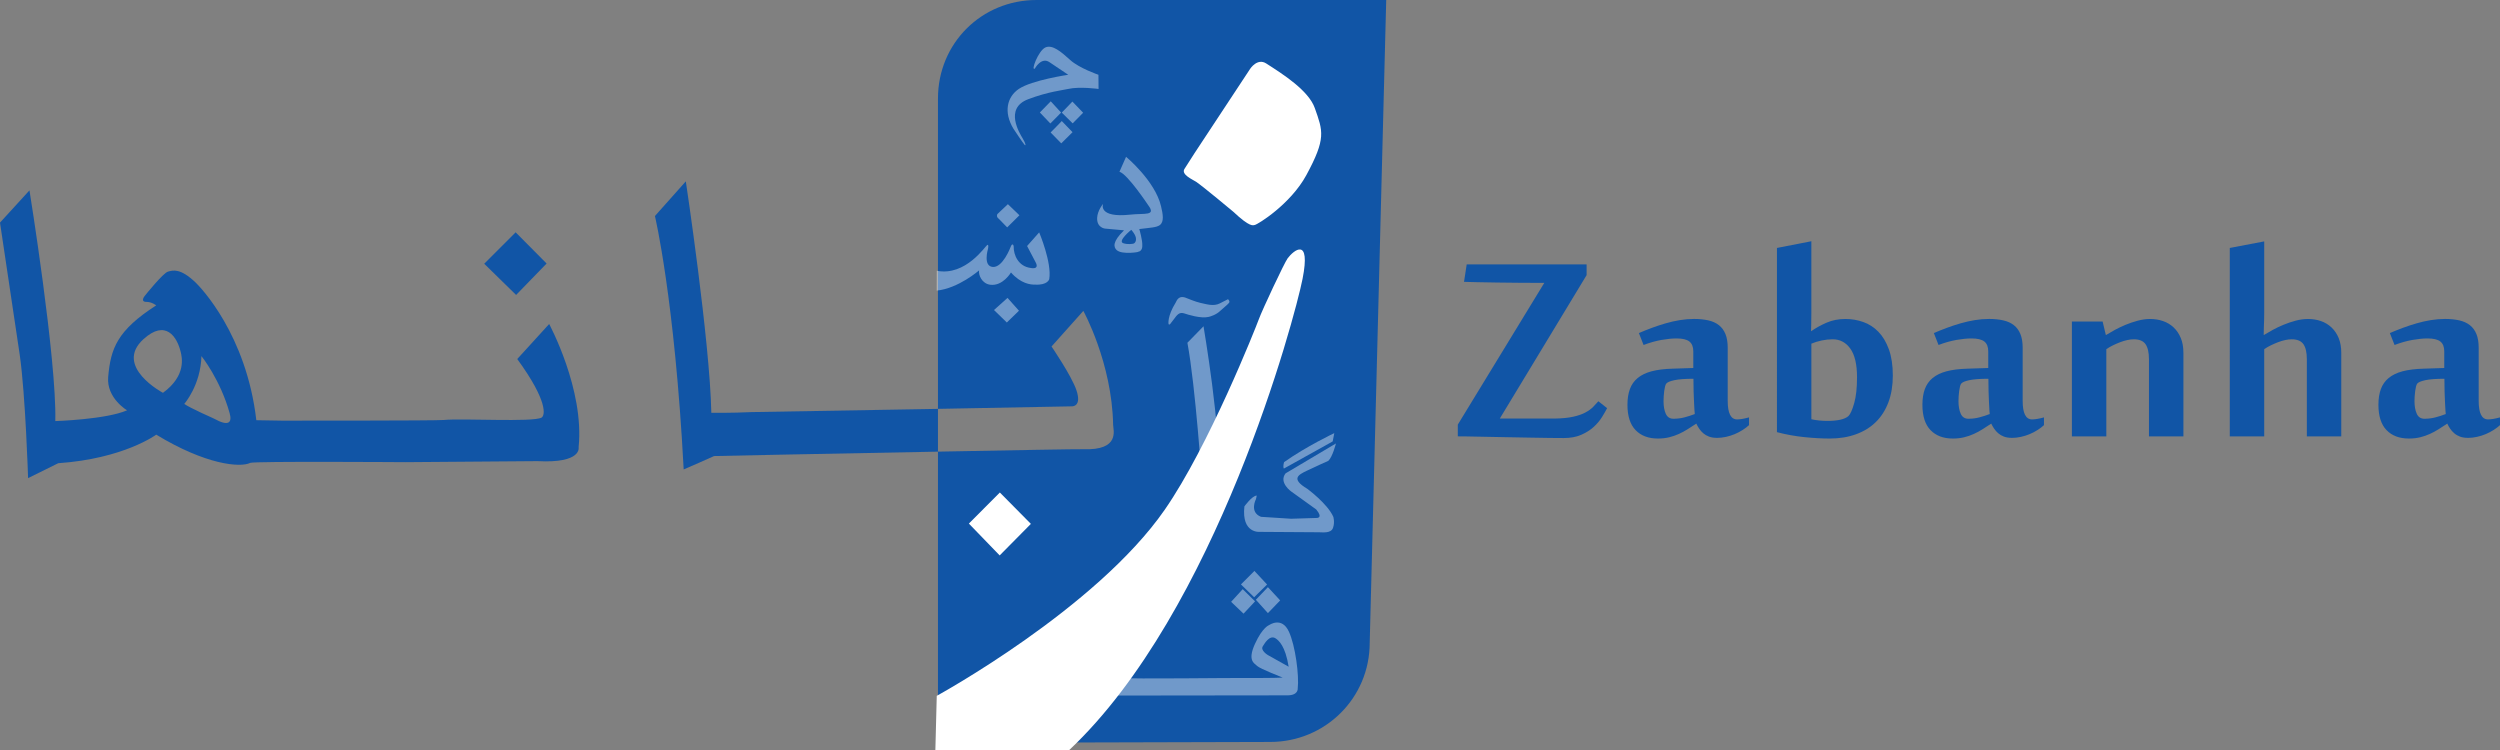
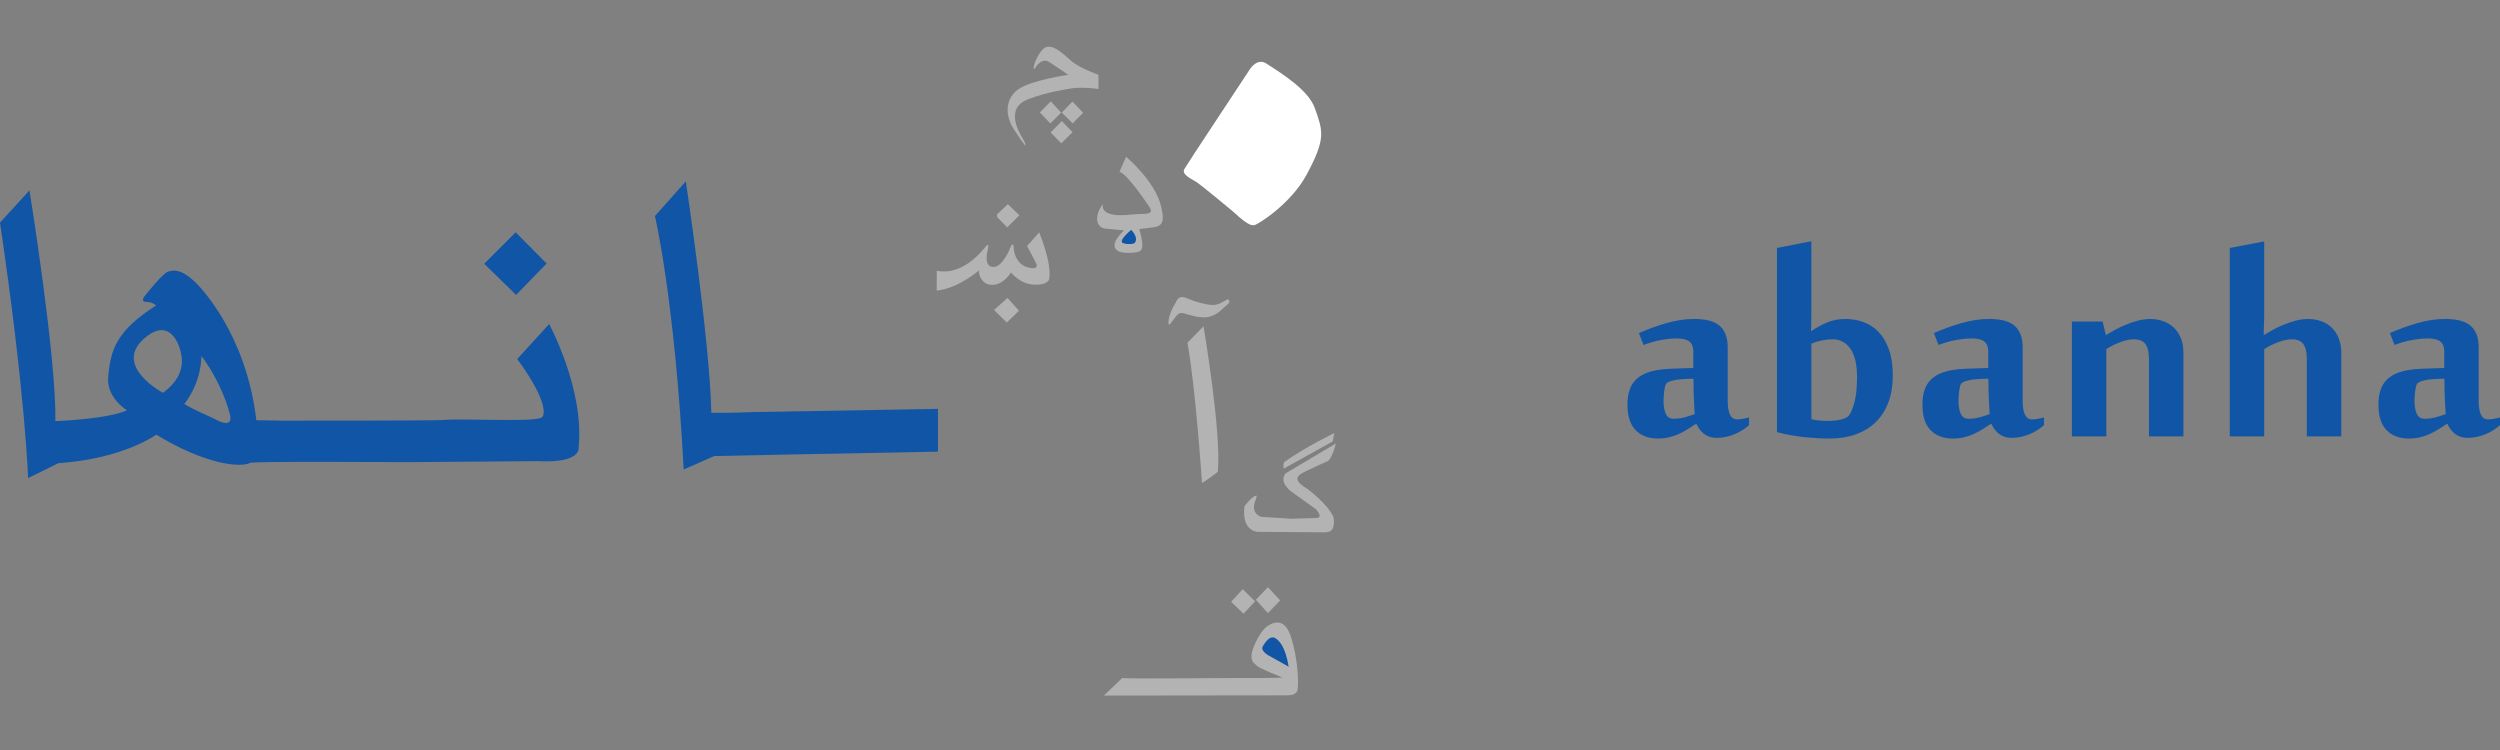
<svg xmlns="http://www.w3.org/2000/svg" version="1.1" id="Layer_1" x="0px" y="0px" width="299.873px" height="90px" viewBox="0 0 299.873 90" enable-background="new 0 0 299.873 90" xml:space="preserve">
  <rect x="0" y="0" width="299.873" height="90" fill="#808080" stroke="none" />
  <polygon fill="#1155A6" points="58.081,31.635 61.852,27.866 65.565,31.608 61.907,35.378 " />
  <g>
-     <path fill="#1155A6" d="M124.339,0c-6.614,0-11.83,5.199-11.83,11.813v37.229l16.032-0.302c0,0,1.267,0.11,0.574-1.94   c-0.584-1.729-2.984-5.24-2.984-5.24l3.815-4.27c0,0,3.435,6.21,3.573,13.669c0.011,0.614,0.874,3.091-3.59,2.923   c-0.607-0.021-8.421,0.119-17.421,0.291v34.933l39.849-0.11c6.615,0,11.939-5.281,11.939-11.896L166.276,0H124.339z" />
    <path fill="#1155A6" d="M110.775,49.074l-20.621,0.356c-2.402,0.115-4.831,0.086-4.831,0.086c-0.174-8.603-3.06-27.764-3.06-27.764   l-3.705,4.159c0,0,2.368,9.938,3.449,30.398c0.001,0.024,3.646-1.606,3.646-1.606s13.855-0.295,26.855-0.529v-5.131L110.775,49.074   z" />
  </g>
-   <path fill="#1155A6" d="M65.871,38.865l-3.826,4.2c3.742,5.136,3.327,6.798,2.911,7.028c-1.048,0.577-9.522,0.061-11.727,0.284  c-0.916,0.093-19.412,0.079-19.412,0.079l-3.071-0.052c-1.192-10.285-6.712-15.969-7.291-16.522c-1.83-1.746-2.703-1.464-3.3-1.303  c-0.596,0.16-2.745,2.855-2.745,2.855s-0.696,0.78,0.181,0.78c0.634,0,1.144,0.416,1.144,0.416  c-4.686,3.018-5.462,5.168-5.759,8.591c-0.223,2.551,2.319,4.041,2.272,3.992c-2.522,1.109-8.614,1.295-8.614,1.295  c0.171-7.4-3.099-27.674-3.099-27.674L0,26.701l2.371,15.886C3.058,47.405,3.369,57.35,3.369,57.35l3.617-1.788  c7.859-0.541,11.755-3.426,11.755-3.426c5.898,3.591,10.057,3.986,11.283,3.384c0.43-0.21,18.589-0.083,18.589-0.083l15.843-0.124  c5.407,0.29,4.949-1.665,4.949-1.665C70.112,46.704,65.871,38.865,65.871,38.865z M19.545,47.119c0,0-5.936-3.155-2.343-6.431  c2.676-2.44,4.048-0.277,4.479,1.552C21.818,42.83,22.387,45.055,19.545,47.119z M25.679,50.217c0,0-2.87-1.268-3.577-1.767  c0,0,1.976-2.246,2.059-5.739c0,0,2.259,2.795,3.389,6.862C27.862,50.695,27.425,51.195,25.679,50.217z" />
+   <path fill="#1155A6" d="M65.871,38.865l-3.826,4.2c3.742,5.136,3.327,6.798,2.911,7.028c-1.048,0.577-9.522,0.061-11.727,0.284  c-0.916,0.093-19.412,0.079-19.412,0.079l-3.071-0.052c-1.192-10.285-6.712-15.969-7.291-16.522c-1.83-1.746-2.703-1.464-3.3-1.303  c-0.596,0.16-2.745,2.855-2.745,2.855s-0.696,0.78,0.181,0.78c0.634,0,1.144,0.416,1.144,0.416  c-4.686,3.018-5.462,5.168-5.759,8.591c-0.223,2.551,2.319,4.041,2.272,3.992c-2.522,1.109-8.614,1.295-8.614,1.295  c0.171-7.4-3.099-27.674-3.099-27.674L0,26.701C3.058,47.405,3.369,57.35,3.369,57.35l3.617-1.788  c7.859-0.541,11.755-3.426,11.755-3.426c5.898,3.591,10.057,3.986,11.283,3.384c0.43-0.21,18.589-0.083,18.589-0.083l15.843-0.124  c5.407,0.29,4.949-1.665,4.949-1.665C70.112,46.704,65.871,38.865,65.871,38.865z M19.545,47.119c0,0-5.936-3.155-2.343-6.431  c2.676-2.44,4.048-0.277,4.479,1.552C21.818,42.83,22.387,45.055,19.545,47.119z M25.679,50.217c0,0-2.87-1.268-3.577-1.767  c0,0,1.976-2.246,2.059-5.739c0,0,2.259,2.795,3.389,6.862C27.862,50.695,27.425,51.195,25.679,50.217z" />
  <path fill="#FFFFFF" d="M149.96,8.249c0,0,0.856-1.319,1.918-0.639c1.997,1.278,5.082,3.236,5.831,5.353  c0.979,2.772,1.376,3.636-1.015,8.044c-1.893,3.491-5.827,5.918-6.186,5.978c-0.208,0.035-0.541,0.33-2.578-1.589  c0,0-3.655-3.055-4.464-3.595c-0.371-0.248-1.858-0.869-1.378-1.558l1.168-1.828L149.96,8.249z" />
  <path opacity="0.4" fill="#FFFFFF" d="M142.428,41.113l1.933-1.978c0,0,2.179,12.785,1.716,17.465c0,0-1.389,1.063-1.899,1.343  C144.177,57.942,143.417,46.424,142.428,41.113z" />
  <path opacity="0.4" fill="#FFFFFF" d="M154.205,56.777l6.038-3.584c0,0-0.396,1.607-0.915,2.087c0,0-1.628,0.724-2.605,1.198  c-0.99,0.479-1.918,0.959,0.09,2.156c0,0,2.421,1.781,3.116,3.356c0,0,0.202,0.623-0.031,1.318c-0.23,0.695-1.229,0.537-1.693,0.537  l-7.086-0.047c0,0-2.223,0.231-1.854-3.058c0,0,0.926-1.296,1.482-1.296l-0.092,0.416c0,0-0.834,1.574,0.602,2.132l3.613,0.231  l3.055-0.094c0,0,0.836,0.046-0.044-1.018l-2.966-2.132C154.915,58.982,153.336,57.886,154.205,56.777z" />
  <path opacity="0.4" fill="#FFFFFF" d="M132.415,83.433l22.001-0.027c1.324,0.008,1.245-0.813,1.245-0.813  c0.185-1.575-0.284-5.156-1.059-6.829c-0.859-1.859-2.362-0.788-2.362-0.788s-0.788,0.23-1.715,2.27  c-0.926,2.038-0.045,2.315,0.277,2.641c0.326,0.323,3.059,1.39,3.059,1.39c-1.036,0.061-4.169,0.046-4.169,0.046  c-1.762-0.026-14.188,0.146-15.08-0.006L132.415,83.433z" />
-   <path fill="#FFFFFF" d="M112.363,83.466c0,0,19.112-10.438,27.357-22.339c5.274-7.61,10.89-21.777,11.283-22.853  c0.392-1.077,3.054-6.761,3.452-7.293c0.719-0.958,2.803-2.668,1.783,2.484c-0.917,4.645-10.304,39.9-28.018,56.535h-16.024  L112.363,83.466z" />
  <path opacity="0.4" fill="#FFFFFF" d="M141.025,36.289c0.103-0.167,0.319-0.978,1.338-0.519c0,0,1.087,0.449,1.618,0.559  c0.678,0.139,1.578,0.459,2.337,0.061l0.978-0.5c0-0.001,0.285,0.234,0.12,0.444c-0.184,0.233-0.773,0.685-1.004,0.914  c-0.516,0.517-1.215,0.709-1.438,0.764c-0.929,0.224-2.518-0.281-2.875-0.405c-0.48-0.164-0.78-0.045-1.184,0.54  c-0.115,0.164-0.3,0.404-0.45,0.583c0,0-0.21,0.344-0.3,0.135C140.166,38.866,139.986,37.967,141.025,36.289z" />
-   <polygon opacity="0.4" fill="#FFFFFF" points="148.851,70.099 150.467,68.481 151.985,70.112 150.434,71.641 " />
  <polygon opacity="0.4" fill="#FFFFFF" points="150.64,71.938 152.085,70.429 153.554,72.017 152.085,73.545 " />
  <polygon opacity="0.4" fill="#FFFFFF" points="149.061,70.669 150.543,72.133 149.161,73.609 147.673,72.188 " />
  <path opacity="0.4" fill="#FFFFFF" d="M135.071,18.808c0,0,3.469,2.871,4.191,5.916c0.229,0.962,0.397,1.884-0.15,2.279  c-0.391,0.284-1.054,0.297-2.455,0.472c0,0,0.403,1.345,0.359,2.001c0,0,0.051,0.67-0.547,0.736  c0.388-0.022-1.908,0.402-2.545-0.235c-0.333-0.333-0.538-0.962,0.902-2.35l-2.285-0.208c0,0-0.988-0.1-0.94-1.281  c0.036-0.887,0.708-1.685,0.708-1.685s-0.666,1.722,3.3,1.289c1.685-0.184,3.102,0.184,2.125-1.119c0,0-2.493-3.758-3.456-4.022  L135.071,18.808z" />
  <path opacity="0.4" fill="#FFFFFF" d="M153.996,56.208l5.86-3.262l0.191-0.993c0,0-3.355,1.588-6.022,3.478  C154.025,55.431,153.857,55.932,153.996,56.208z" />
  <path opacity="0.4" fill="#FFFFFF" d="M124.131,8.222c0,0,0.776-1.449,1.766-0.755l2.237,1.502c0,0-4.346,0.637-5.922,1.694  c-1.418,0.951-1.852,2.778-0.664,4.757c0,0,1.157,1.757,1.359,1.96c0.135,0.134,0.183-0.074-0.233-0.772  c-0.362-0.607-2.241-3.6,0.635-4.698c2.374-0.908,4.263-1.112,4.813-1.24c1.372-0.318,3.649,0,3.649,0l-0.013-1.702  c0,0-2.302-0.785-3.391-1.775c-1.089-0.99-2.146-1.891-2.988-1.494C124.539,6.096,123.605,8.589,124.131,8.222z" />
  <path fill="#1155A6" d="M135.692,27.568c0,0-1.676,1.352-0.961,1.602c0.524,0.185,1.133,0.085,1.26,0.042  S136.684,28.674,135.692,27.568z" />
  <path fill="#1155A6" d="M154.573,79.972l-2.487-1.394c0,0-0.965-0.574-0.599-1.079c0.12-0.164,0.777-1.445,1.543-0.913  C153.375,76.824,154.168,77.454,154.573,79.972z" />
  <polygon opacity="0.4" fill="#FFFFFF" points="127.359,13.506 128.633,12.184 129.922,13.523 128.666,14.796 " />
  <path opacity="0.4" fill="#FFFFFF" d="M126.021,15.889c0.049-0.033,1.338-1.37,1.338-1.37l1.291,1.337l-1.354,1.34L126.021,15.889z" />
  <polygon opacity="0.4" fill="#FFFFFF" points="124.731,13.491 126.037,12.152 127.278,13.506 125.988,14.813 " />
  <path fill="#1155A6" d="M112.363,86.449" />
-   <polygon fill="#FFFFFF" points="119.931,59.075 123.653,62.838 119.91,66.623 116.216,62.803 " />
  <g>
-     <path fill="#1155A6" d="M179.899,50.206h6.566c0.913-0.013,1.665-0.088,2.255-0.222c0.592-0.134,1.079-0.305,1.462-0.514   c0.382-0.208,0.687-0.429,0.916-0.664c0.229-0.234,0.436-0.46,0.624-0.675l1.048,0.826c-0.161,0.321-0.373,0.691-0.635,1.107   s-0.594,0.805-0.996,1.168c-0.404,0.363-0.897,0.672-1.481,0.927c-0.584,0.256-1.278,0.384-2.086,0.384   c-0.401,0-0.973-0.005-1.711-0.012s-1.554-0.019-2.447-0.04c-0.893-0.019-1.812-0.036-2.76-0.05   c-0.946-0.013-1.826-0.031-2.639-0.051c-0.812-0.02-1.503-0.033-2.075-0.04c-0.57-0.006-0.929-0.009-1.077-0.009v-1.41   l10.374-17.001h-0.726c-0.659,0-1.424-0.003-2.296-0.011c-0.872-0.006-1.74-0.016-2.599-0.029c-0.86-0.013-1.65-0.027-2.377-0.041   c-0.725-0.013-1.269-0.027-1.631-0.041l0.321-2.095h14.382v1.289L179.899,50.206z" />
    <path fill="#1155A6" d="M208.364,50.308c0.363,0,0.838-0.08,1.431-0.242v0.927c-0.215,0.202-0.471,0.396-0.766,0.584   s-0.611,0.353-0.945,0.494c-0.337,0.141-0.687,0.251-1.049,0.331c-0.362,0.081-0.718,0.121-1.066,0.121   c-0.377,0-0.699-0.049-0.968-0.15s-0.5-0.236-0.696-0.403c-0.193-0.167-0.357-0.354-0.491-0.554   c-0.137-0.202-0.249-0.402-0.344-0.604c-0.349,0.229-0.691,0.449-1.026,0.663c-0.337,0.216-0.688,0.406-1.058,0.574   c-0.37,0.168-0.759,0.303-1.169,0.403c-0.409,0.102-0.863,0.151-1.359,0.151c-1.128,0-2.018-0.336-2.668-1.007   c-0.651-0.671-0.979-1.685-0.979-3.042c0-0.726,0.098-1.353,0.293-1.883c0.194-0.531,0.505-0.975,0.937-1.33   c0.43-0.355,0.987-0.625,1.671-0.806c0.687-0.182,1.524-0.285,2.519-0.313l2.478-0.08v-1.995c0-0.536-0.154-0.93-0.463-1.178   c-0.31-0.249-0.825-0.373-1.551-0.373c-0.524,0-1.129,0.061-1.813,0.181c-0.685,0.122-1.397,0.323-2.136,0.604l-0.563-1.43   c0.497-0.214,1.019-0.423,1.561-0.625c0.545-0.201,1.096-0.383,1.653-0.543c0.557-0.161,1.119-0.289,1.69-0.383   c0.571-0.094,1.146-0.142,1.724-0.142c0.631,0,1.197,0.058,1.7,0.171c0.505,0.114,0.927,0.306,1.27,0.574   c0.342,0.27,0.604,0.625,0.786,1.068c0.181,0.442,0.271,0.994,0.271,1.652v6.365C207.236,49.569,207.613,50.308,208.364,50.308z    M203.288,49.663c-0.014-0.054-0.026-0.206-0.039-0.453c-0.015-0.249-0.03-0.564-0.05-0.947c-0.021-0.384-0.038-0.815-0.052-1.3   c-0.013-0.483-0.02-0.993-0.02-1.53c-1.008,0-1.773,0.058-2.297,0.171c-0.522,0.114-0.847,0.252-0.967,0.413   c-0.054,0.067-0.101,0.181-0.141,0.342c-0.04,0.162-0.074,0.343-0.101,0.545c-0.027,0.201-0.047,0.409-0.06,0.624   c-0.015,0.215-0.021,0.41-0.021,0.584c0,0.618,0.089,1.124,0.271,1.521c0.181,0.396,0.486,0.596,0.916,0.596   c0.457,0,0.893-0.055,1.31-0.162C202.456,49.958,202.872,49.824,203.288,49.663z" />
    <path fill="#1155A6" d="M213.142,29.742l4.129-0.806v8.601c0,0.242-0.003,0.491-0.009,0.745c-0.007,0.256-0.01,0.491-0.01,0.705   c-0.015,0.242-0.021,0.491-0.021,0.745c0.563-0.389,1.185-0.731,1.863-1.027c0.678-0.295,1.433-0.444,2.265-0.444   c0.739,0,1.452,0.121,2.136,0.363c0.687,0.242,1.29,0.631,1.813,1.168c0.523,0.538,0.943,1.24,1.259,2.104   c0.314,0.867,0.475,1.918,0.475,3.153c0,1.196-0.176,2.259-0.524,3.193c-0.35,0.934-0.849,1.722-1.5,2.366   c-0.652,0.644-1.447,1.139-2.389,1.479c-0.939,0.345-1.993,0.515-3.162,0.515c-0.927,0-1.942-0.057-3.052-0.17   c-1.107-0.116-2.199-0.313-3.272-0.596V29.742z M222.749,45.271c0-1.557-0.268-2.709-0.805-3.455   c-0.536-0.745-1.241-1.118-2.115-1.118c-0.429,0-0.869,0.048-1.319,0.142c-0.449,0.094-0.862,0.222-1.238,0.382v9.064   c0.282,0.067,0.596,0.117,0.937,0.151c0.343,0.033,0.669,0.05,0.978,0.05c0.604,0,1.12-0.046,1.551-0.141   c0.43-0.094,0.758-0.242,0.987-0.444c0.228-0.227,0.456-0.741,0.685-1.54C222.636,47.565,222.749,46.534,222.749,45.271z" />
    <path fill="#1155A6" d="M243.744,50.308c0.362,0,0.838-0.08,1.43-0.242v0.927c-0.216,0.202-0.47,0.396-0.766,0.584   c-0.295,0.188-0.611,0.353-0.947,0.494c-0.335,0.141-0.684,0.251-1.047,0.331c-0.362,0.081-0.72,0.121-1.067,0.121   c-0.376,0-0.698-0.049-0.968-0.15c-0.268-0.102-0.499-0.236-0.694-0.403c-0.194-0.167-0.358-0.354-0.493-0.554   c-0.134-0.202-0.25-0.402-0.343-0.604c-0.35,0.229-0.692,0.449-1.026,0.663c-0.337,0.216-0.688,0.406-1.058,0.574   c-0.37,0.168-0.76,0.303-1.168,0.403c-0.41,0.102-0.864,0.151-1.359,0.151c-1.129,0-2.018-0.336-2.67-1.007   c-0.651-0.671-0.976-1.685-0.976-3.042c0-0.726,0.097-1.353,0.291-1.883c0.195-0.531,0.506-0.975,0.937-1.33   c0.43-0.355,0.987-0.625,1.672-0.806c0.686-0.182,1.523-0.285,2.518-0.313l2.479-0.08v-1.995c0-0.536-0.154-0.93-0.465-1.178   c-0.308-0.249-0.824-0.373-1.55-0.373c-0.524,0-1.129,0.061-1.813,0.181c-0.686,0.122-1.397,0.323-2.135,0.604l-0.563-1.43   c0.496-0.214,1.017-0.423,1.561-0.625c0.545-0.201,1.095-0.383,1.65-0.543c0.559-0.161,1.123-0.289,1.693-0.383   c0.57-0.094,1.144-0.142,1.722-0.142c0.632,0,1.199,0.058,1.702,0.171c0.504,0.114,0.927,0.306,1.27,0.574   c0.343,0.27,0.604,0.625,0.785,1.068c0.183,0.442,0.272,0.994,0.272,1.652v6.365C242.616,49.569,242.991,50.308,243.744,50.308z    M238.667,49.663c-0.013-0.054-0.026-0.206-0.04-0.453c-0.013-0.249-0.029-0.564-0.049-0.947c-0.021-0.384-0.039-0.815-0.051-1.3   c-0.014-0.483-0.021-0.993-0.021-1.53c-1.008,0-1.772,0.058-2.295,0.171c-0.525,0.114-0.848,0.252-0.968,0.413   c-0.054,0.067-0.102,0.181-0.142,0.342c-0.039,0.162-0.074,0.343-0.101,0.545c-0.026,0.201-0.047,0.409-0.061,0.624   s-0.021,0.41-0.021,0.584c0,0.618,0.091,1.124,0.273,1.521c0.18,0.396,0.485,0.596,0.915,0.596c0.456,0,0.893-0.055,1.309-0.162   C237.834,49.958,238.25,49.824,238.667,49.663z" />
    <path fill="#1155A6" d="M257.766,52.343v-9.247c0-0.819-0.138-1.423-0.413-1.813c-0.274-0.39-0.742-0.585-1.399-0.585   c-0.242,0-0.503,0.03-0.786,0.091c-0.28,0.06-0.57,0.147-0.865,0.261c-0.295,0.114-0.589,0.242-0.876,0.383   c-0.288,0.14-0.548,0.292-0.775,0.453v10.456h-4.13V38.564h3.686l0.383,1.611h0.041c0.282-0.174,0.625-0.373,1.027-0.594   c0.403-0.222,0.839-0.429,1.309-0.624c0.471-0.196,0.958-0.359,1.461-0.494c0.504-0.134,0.998-0.202,1.48-0.202   c0.55,0,1.067,0.084,1.551,0.252s0.906,0.424,1.27,0.766c0.362,0.343,0.647,0.765,0.855,1.27c0.209,0.503,0.313,1.098,0.313,1.782   v10.012H257.766z" />
    <path fill="#1155A6" d="M271.568,40.175c0.282-0.174,0.625-0.373,1.027-0.594c0.403-0.222,0.839-0.429,1.31-0.624   c0.47-0.196,0.957-0.359,1.46-0.494c0.504-0.134,0.998-0.202,1.481-0.202c0.55,0,1.067,0.084,1.552,0.252   c0.482,0.168,0.905,0.424,1.268,0.766c0.362,0.343,0.647,0.765,0.856,1.27c0.207,0.503,0.312,1.098,0.312,1.782v10.012h-4.13   v-9.247c0-0.819-0.138-1.423-0.411-1.813c-0.275-0.39-0.743-0.585-1.399-0.585c-0.243,0-0.505,0.03-0.787,0.091   c-0.282,0.06-0.57,0.147-0.866,0.261c-0.296,0.114-0.587,0.242-0.875,0.383c-0.288,0.14-0.549,0.292-0.775,0.453v10.456h-4.13   V29.742l4.13-0.786v8.581c0,0.242-0.004,0.514-0.011,0.815c-0.008,0.303-0.019,0.588-0.03,0.857   c-0.014,0.322-0.021,0.645-0.021,0.966H271.568z" />
    <path fill="#1155A6" d="M298.443,50.308c0.361,0,0.838-0.08,1.43-0.242v0.927c-0.215,0.202-0.471,0.396-0.766,0.584   s-0.611,0.353-0.946,0.494c-0.336,0.141-0.685,0.251-1.048,0.331c-0.362,0.081-0.719,0.121-1.067,0.121   c-0.376,0-0.698-0.049-0.967-0.15s-0.5-0.236-0.695-0.403c-0.193-0.167-0.359-0.354-0.493-0.554   c-0.136-0.202-0.249-0.402-0.342-0.604c-0.35,0.229-0.692,0.449-1.027,0.663c-0.337,0.216-0.688,0.406-1.058,0.574   s-0.759,0.303-1.169,0.403c-0.409,0.102-0.863,0.151-1.36,0.151c-1.127,0-2.017-0.336-2.667-1.007   c-0.652-0.671-0.978-1.685-0.978-3.042c0-0.726,0.097-1.353,0.293-1.883c0.193-0.531,0.505-0.975,0.936-1.33   c0.43-0.355,0.986-0.625,1.671-0.806c0.686-0.182,1.525-0.285,2.519-0.313l2.478-0.08v-1.995c0-0.536-0.155-0.93-0.463-1.178   c-0.31-0.249-0.826-0.373-1.551-0.373c-0.524,0-1.128,0.061-1.813,0.181c-0.685,0.122-1.396,0.323-2.136,0.604l-0.563-1.43   c0.497-0.214,1.019-0.423,1.561-0.625c0.544-0.201,1.096-0.383,1.652-0.543c0.558-0.161,1.12-0.289,1.691-0.383   c0.571-0.094,1.146-0.142,1.723-0.142c0.633,0,1.199,0.058,1.701,0.171c0.506,0.114,0.927,0.306,1.271,0.574   c0.342,0.27,0.604,0.625,0.785,1.068c0.182,0.442,0.271,0.994,0.271,1.652v6.365C297.314,49.569,297.691,50.308,298.443,50.308z    M293.367,49.663c-0.014-0.054-0.027-0.206-0.04-0.453c-0.013-0.249-0.03-0.564-0.051-0.947c-0.021-0.384-0.037-0.815-0.05-1.3   c-0.014-0.483-0.021-0.993-0.021-1.53c-1.007,0-1.772,0.058-2.297,0.171c-0.523,0.114-0.845,0.252-0.967,0.413   c-0.054,0.067-0.1,0.181-0.14,0.342c-0.041,0.162-0.075,0.343-0.101,0.545c-0.027,0.201-0.048,0.409-0.063,0.624   c-0.013,0.215-0.02,0.41-0.02,0.584c0,0.618,0.092,1.124,0.272,1.521c0.181,0.396,0.486,0.596,0.917,0.596   c0.455,0,0.892-0.055,1.309-0.162C292.533,49.958,292.951,49.824,293.367,49.663z" />
  </g>
  <path opacity="0.4" fill="#FFFFFF" d="M120.894,24.49l1.386,1.331l-1.471,1.455l-1.025-1.053c0,0-0.313-0.187-0.153-0.541  L120.894,24.49z" />
  <path opacity="0.4" fill="#FFFFFF" d="M112.356,34.856c2.588-0.25,5.085-2.424,5.085-2.424c-0.096,0.546,0.334,1.582,1.317,1.719  c1.527,0.213,2.508-1.469,2.508-1.469c1.179,1.344,2.356,1.47,2.855,1.456c1.552,0.097,1.733-0.652,1.733-0.652  c0.333-1.981-1.206-5.613-1.206-5.613l-1.45,1.636l0.997,1.897c0.574,1.019-0.602,0.729-0.602,0.729  c-1.415-0.193-2.027-1.508-2.006-2.6c0.001-0.078-0.146-0.478-0.354,0.062c-0.049,0.125-0.963,2.52-2.152,2.423  c-1.189-0.096-0.582-2.121-0.582-2.121s0.145-0.613-0.073-0.52c-0.208,0.089-2.579,3.781-6.062,3.1L112.356,34.856z" />
  <polygon opacity="0.4" fill="#FFFFFF" points="119.229,37.187 120.851,35.732 122.224,37.271 120.768,38.684 " />
</svg>